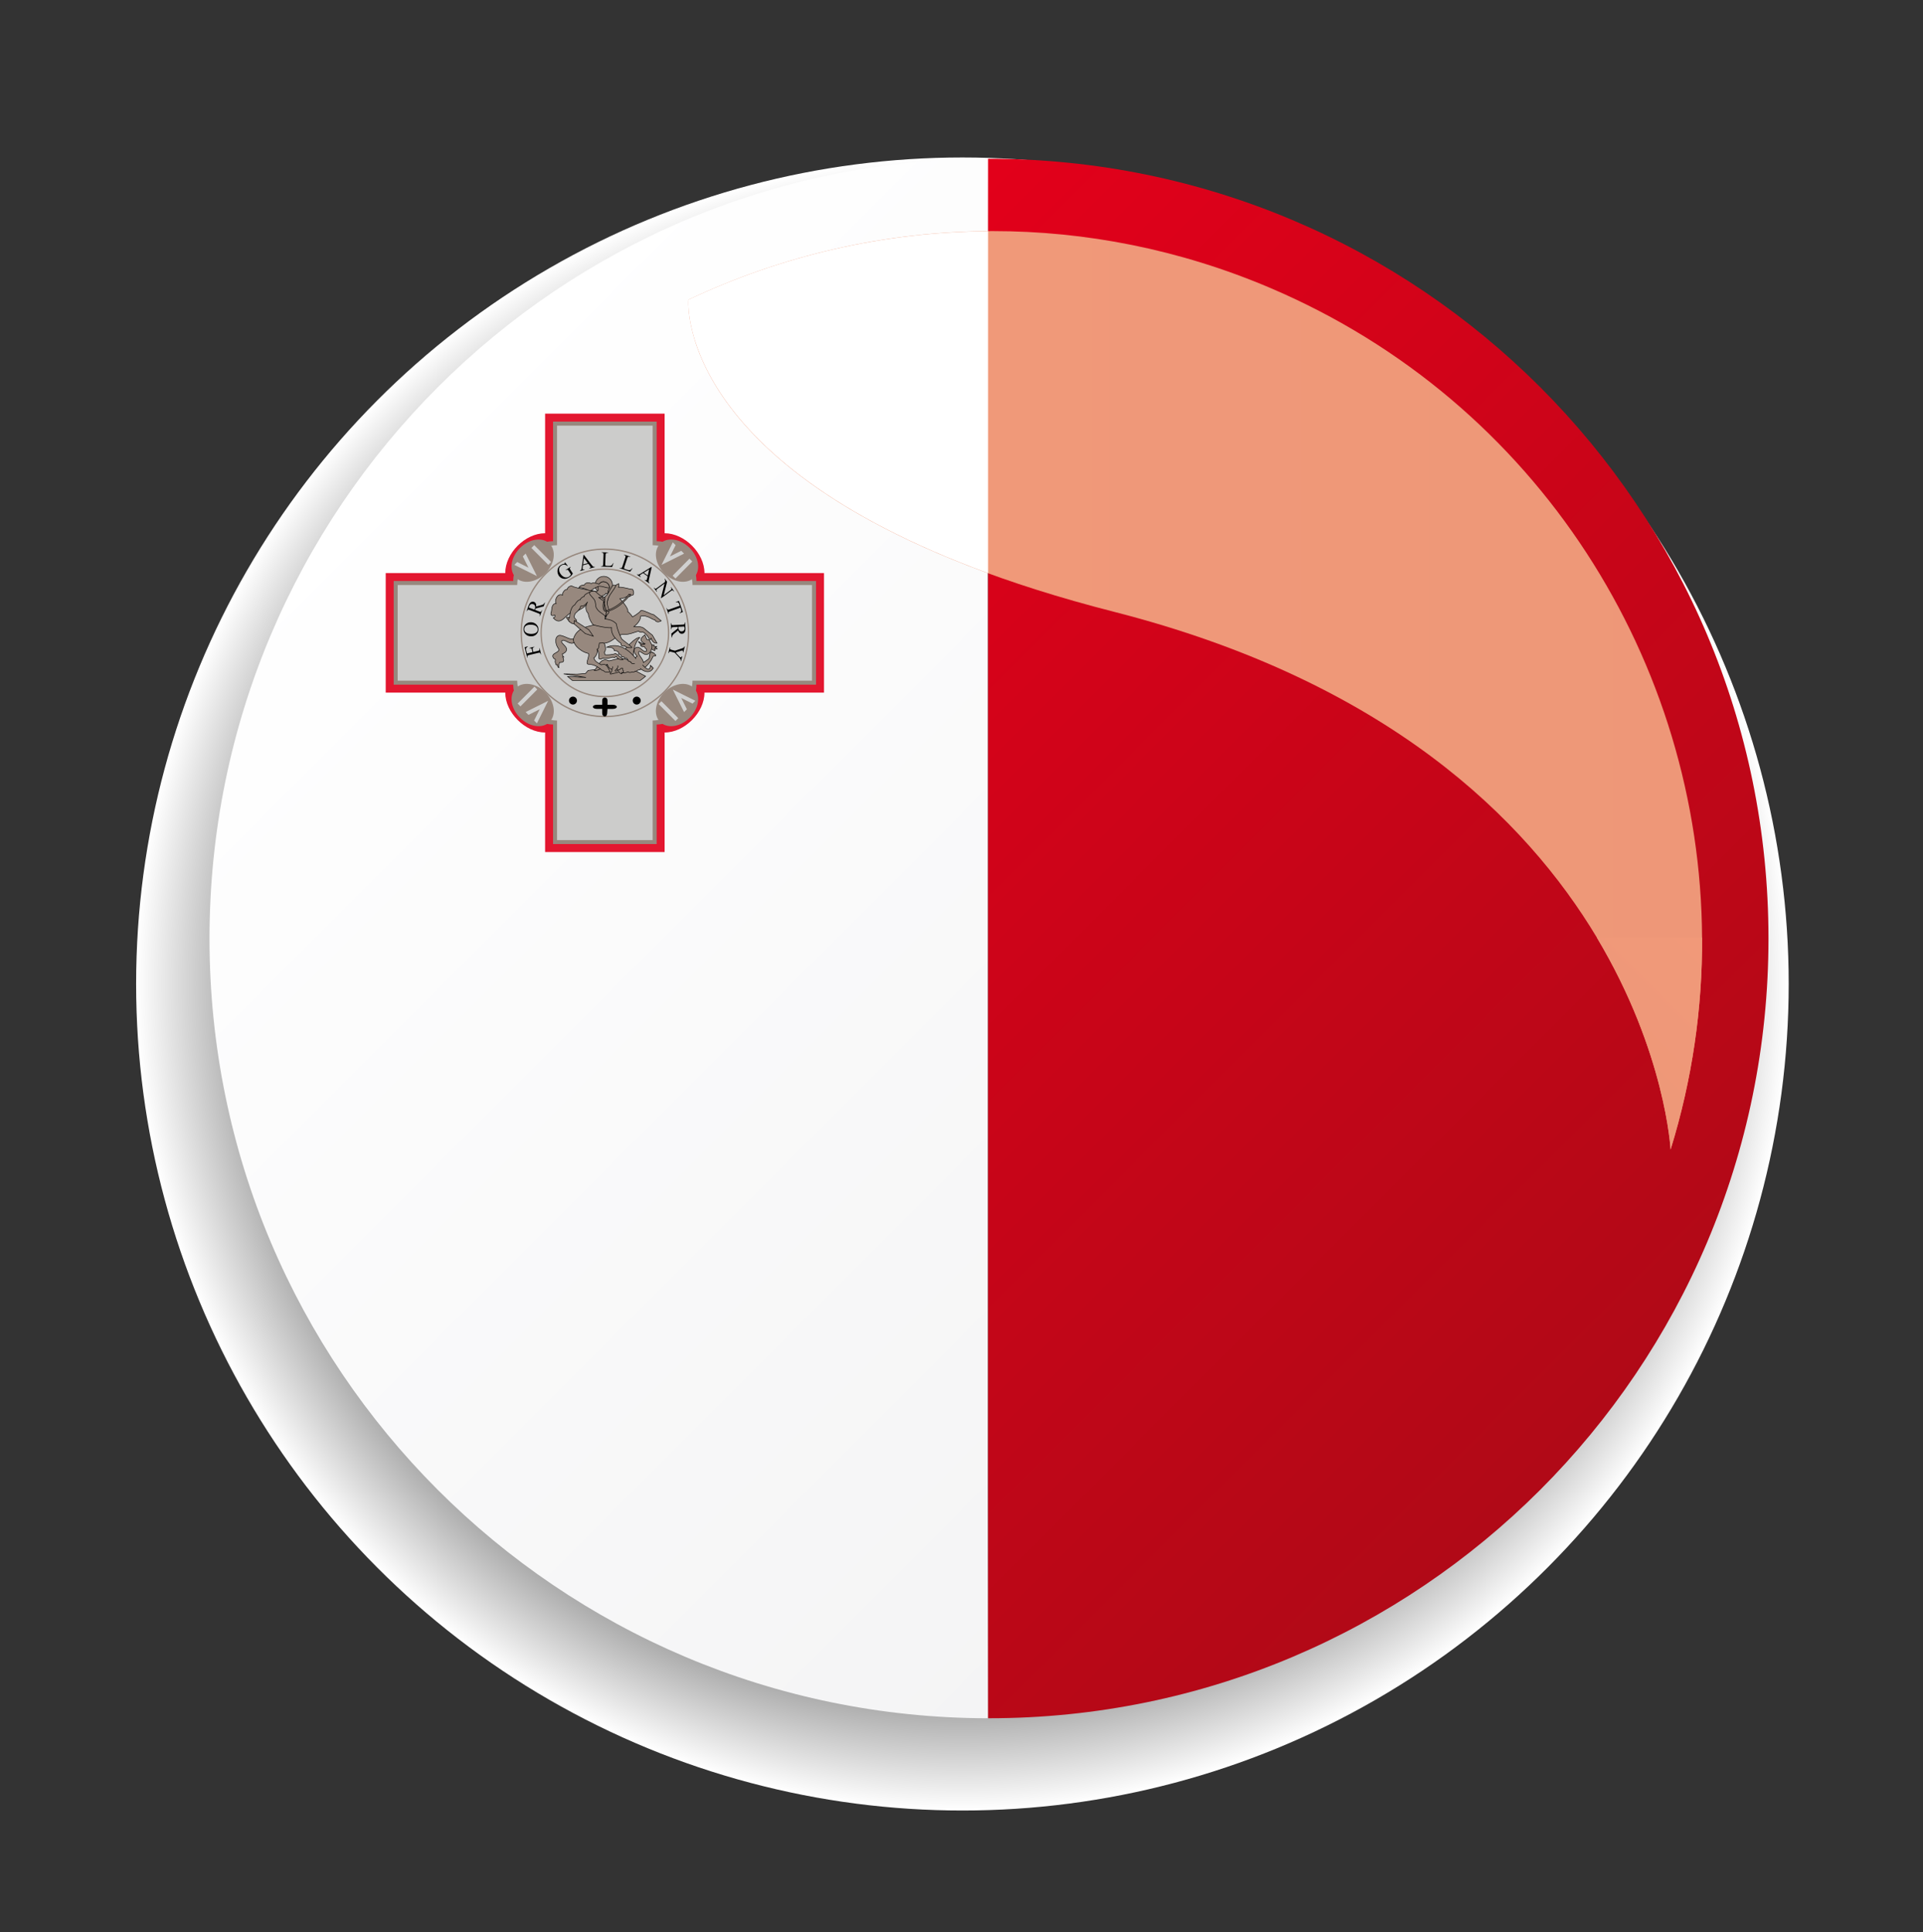
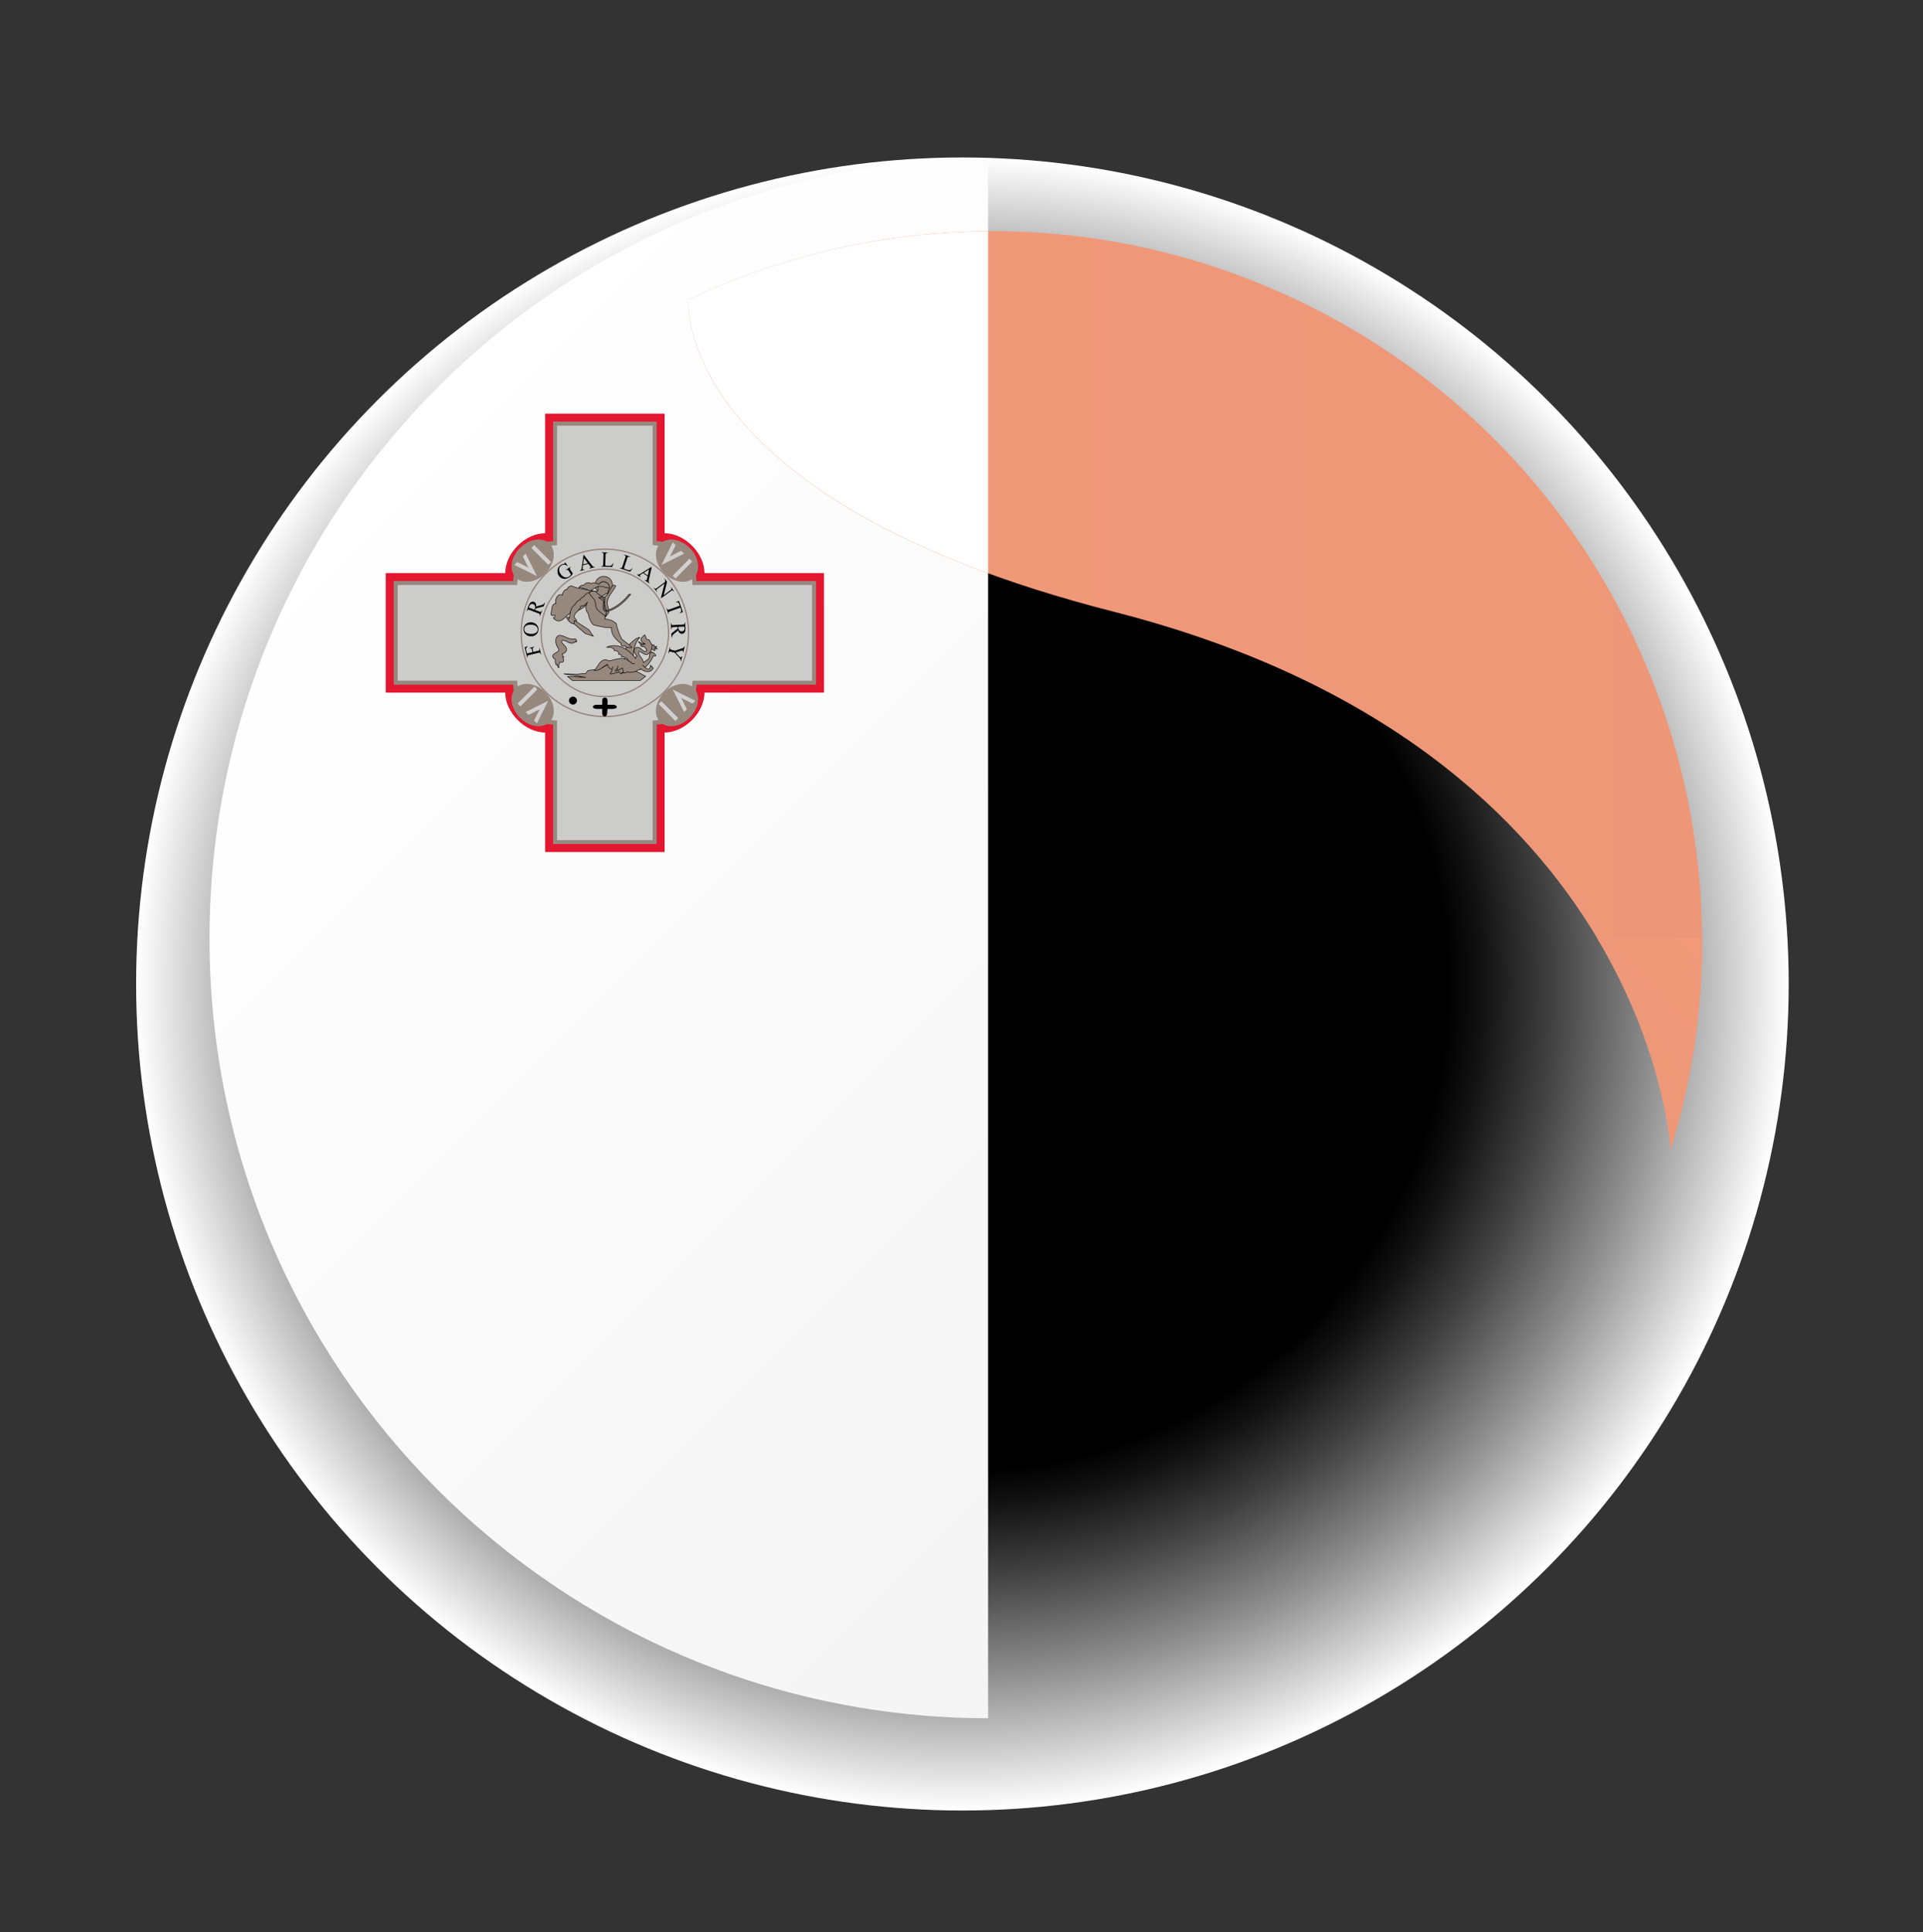
<svg xmlns="http://www.w3.org/2000/svg" version="1.1" id="Ebene_2" x="0px" y="0px" width="69.928px" height="70.239px" viewBox="0 0 69.928 70.239" enable-background="new 0 0 69.928 70.239" xml:space="preserve">
  <rect x="0" y="0" width="69.928" height="70.239" fill="#333333" stroke="none" />
  <radialGradient id="SVGID_1_" cx="35.137" cy="35.9" r="29.895" gradientTransform="matrix(1.005 0 0 1.005 -0.319 -0.311)" gradientUnits="userSpaceOnUse">
    <stop offset="0.587" style="stop-color:#000000" />
    <stop offset="0.63" style="stop-color:#121212" />
    <stop offset="0.715" style="stop-color:#414141" />
    <stop offset="0.835" style="stop-color:#8D8D8D" />
    <stop offset="0.984" style="stop-color:#F4F4F4" />
    <stop offset="1" style="stop-color:#FFFFFF" />
  </radialGradient>
  <circle fill="url(#SVGID_1_)" cx="34.997" cy="35.772" r="30.047" />
  <linearGradient id="SVGID_2_" gradientUnits="userSpaceOnUse" x1="-257.306" y1="-391.15" x2="-256.902" y2="-391.15" gradientTransform="matrix(99.216 99.216 99.216 -99.216 64350.352 -13262.305)">
    <stop offset="0" style="stop-color:#FFFFFF" />
    <stop offset="1" style="stop-color:#F2F2F3" />
  </linearGradient>
  <path fill="url(#SVGID_2_)" d="M35.931,5.772C20.292,5.792,7.618,18.474,7.618,34.121c0,15.646,12.675,28.325,28.313,28.345V5.772z" />
  <linearGradient id="SVGID_3_" gradientUnits="userSpaceOnUse" x1="-257.477" y1="-391.184" x2="-257.073" y2="-391.184" gradientTransform="matrix(106.619 106.619 106.619 -106.619 69183.562 -14239.119)">
    <stop offset="0" style="stop-color:#E2001A" />
    <stop offset="1" style="stop-color:#A60B16" />
  </linearGradient>
-   <path fill="url(#SVGID_3_)" d="M35.931,5.772L35.931,5.772v56.693c0.01,0,0.023,0,0.035,0l0,0c15.65,0,28.343-12.688,28.343-28.346  l0,0c0-15.66-12.693-28.347-28.343-28.347l0,0C35.955,5.772,35.941,5.772,35.931,5.772z" />
  <linearGradient id="SVGID_4_" gradientUnits="userSpaceOnUse" x1="11.337" y1="25.096" x2="370.847" y2="25.096">
    <stop offset="0" style="stop-color:#F29A7A" />
    <stop offset="1" style="stop-color:#D3876B" />
  </linearGradient>
  <path fill="url(#SVGID_4_)" d="M46.199,10.471c-3.295-1.404-6.725-2.07-10.097-2.07c-3.853,0-7.636,0.869-11.069,2.495  c0,0-0.637,7.233,15.479,11.346c9.906,2.529,14.971,7.531,17.557,11.844c2.502,4.178,2.68,7.705,2.68,7.705  c0.789-2.547,1.16-5.145,1.145-7.705C61.84,24.105,55.965,14.632,46.199,10.471z" />
  <path fill="none" d="M7.617,34.122c0-15.655,12.688-28.349,28.346-28.349c15.66,0,28.348,12.694,28.348,28.349  c0,15.65-12.688,28.344-28.348,28.344C20.306,62.465,7.617,49.772,7.617,34.122z" />
  <linearGradient id="SVGID_5_" gradientUnits="userSpaceOnUse" x1="-257.477" y1="-391.082" x2="-257.072" y2="-391.082" gradientTransform="matrix(-106.619 106.619 106.619 106.619 14309.151 69181.703)">
    <stop offset="0" style="stop-color:#F29A7A" />
    <stop offset="1" style="stop-color:#D3876B" />
  </linearGradient>
  <path fill="url(#SVGID_5_)" d="M61.893,34.086h-3.824c2.502,4.178,2.68,7.705,2.68,7.705C61.537,39.245,61.908,36.647,61.893,34.086  z" />
  <path fill="#FFFFFF" d="M35.931,8.406c-3.793,0.025-7.515,0.888-10.898,2.49c0,0-0.498,5.776,10.898,9.94V8.406z" />
-   <path id="path2289" fill="#F1EEEE" d="M21.513,21.661c0,0.095-0.107,0.172-0.239,0.172c-0.132,0-0.239-0.077-0.239-0.172  c0-0.095,0.107-0.171,0.239-0.171C21.406,21.49,21.513,21.565,21.513,21.661z" />
  <path id="path2291" fill="#E31730" d="M14.026,20.833v4.347h4.347c0,0.724,0.725,1.449,1.449,1.449v4.346h4.346v-4.346  c0.725,0,1.449-0.725,1.449-1.449h4.347v-4.347h-4.347c0-0.724-0.724-1.448-1.449-1.448v-4.347h-4.346v4.347  c-0.725,0-1.449,0.724-1.449,1.448H14.026z" />
  <path id="path2295" fill="#97887E" d="M14.316,21.122v3.768h4.346c0,0.724,0.725,1.448,1.449,1.448v4.347h3.767v-4.347  c0.725,0,1.449-0.724,1.449-1.448h4.347v-3.768h-4.347c0-0.724-0.724-1.448-1.449-1.448v-4.347h-3.767v4.347  c-0.725,0-1.449,0.724-1.449,1.448H14.316z" />
  <path id="path2297" fill="#CCCCCB" d="M14.461,21.267v3.478h4.346c0,0.724,0.724,1.448,1.449,1.448v4.347h3.477v-4.347  c0.725,0,1.449-0.724,1.449-1.448h4.346v-3.478h-4.346c0-0.724-0.724-1.448-1.449-1.448v-4.346h-3.477v4.346  c-0.725,0-1.449,0.725-1.449,1.448H14.461z" />
  <path id="path2301" fill="#97887E" d="M19.985,19.767c0.254,0.255,0.186,0.736-0.153,1.076c-0.34,0.34-0.822,0.409-1.076,0.154  c-0.254-0.255-0.186-0.737,0.153-1.076S19.73,19.512,19.985,19.767z" />
  <path id="path2303" fill="#D0D0D0" d="M18.704,20.535l0.103-0.103l0.41,0.205l-0.205-0.41l0.102-0.103l0.41,0.819L18.704,20.535  L18.704,20.535z" />
  <rect id="rect2305" x="19.605" y="19.742" transform="matrix(-0.707 0.707 -0.707 -0.707 47.859 20.529)" fill="#D0D0D0" width="0.145" height="0.869" />
  <path id="path2309" fill="#97887E" d="M25.234,20.997c-0.254,0.254-0.736,0.186-1.075-0.154c-0.34-0.339-0.409-0.821-0.154-1.076  c0.255-0.255,0.736-0.186,1.076,0.154C25.42,20.26,25.489,20.742,25.234,20.997z" />
  <path id="path2311" fill="#D0D0D0" d="M24.466,19.715l0.102,0.103l-0.205,0.41l0.41-0.205l0.103,0.103l-0.82,0.41L24.466,19.715  L24.466,19.715z" />
  <rect id="rect2313" x="24.752" y="20.254" transform="matrix(-0.711 -0.704 0.704 -0.711 27.902 52.857)" fill="#D0D0D0" width="0.145" height="0.87" />
  <path id="path2317" fill="#97887E" d="M24.004,26.245c-0.254-0.254-0.186-0.737,0.155-1.076c0.339-0.339,0.821-0.407,1.075-0.153  c0.254,0.255,0.186,0.736-0.154,1.076C24.741,26.432,24.26,26.501,24.004,26.245L24.004,26.245z" />
  <path id="path2319" fill="#D0D0D0" d="M25.285,25.477l-0.102,0.103l-0.41-0.205l0.205,0.41l-0.102,0.103l-0.41-0.819L25.285,25.477  L25.285,25.477z" />
  <rect id="rect2321" x="24.24" y="25.401" transform="matrix(0.709 -0.705 0.705 0.709 -11.145 24.674)" fill="#D0D0D0" width="0.145" height="0.869" />
  <path id="path2325" fill="#97887E" d="M18.756,25.016c0.254-0.254,0.736-0.187,1.076,0.154c0.339,0.339,0.408,0.82,0.153,1.075  c-0.255,0.256-0.737,0.187-1.076-0.153C18.57,25.752,18.501,25.271,18.756,25.016L18.756,25.016z" />
  <path id="path2327" fill="#D0D0D0" d="M19.524,26.297l-0.102-0.103l0.205-0.41l-0.41,0.205l-0.103-0.103l0.819-0.409L19.524,26.297  L19.524,26.297z" />
  <rect id="rect2329" x="19.093" y="24.889" transform="matrix(0.709 0.705 -0.705 0.709 23.445 -6.145)" fill="#D0D0D0" width="0.145" height="0.869" />
  <path id="path2331" fill="none" stroke="#97887E" stroke-width="0.049" d="M25.038,23.006c0,1.681-1.362,3.043-3.042,3.043  s-3.043-1.362-3.042-3.043c0-1.68,1.362-3.043,3.042-3.043S25.038,21.326,25.038,23.006L25.038,23.006z" />
  <path id="path2333" fill="none" stroke="#97887E" stroke-width="0.049" d="M24.313,23.006c0,1.281-1.038,2.318-2.318,2.318  s-2.318-1.038-2.318-2.318c0-1.28,1.038-2.318,2.318-2.318S24.313,21.726,24.313,23.006L24.313,23.006L24.313,23.006z" />
  <path id="path2335" d="M20.981,25.469c0,0.052-0.028,0.1-0.073,0.126c-0.044,0.026-0.1,0.026-0.145,0  c-0.045-0.026-0.073-0.074-0.073-0.126c0-0.051,0.028-0.1,0.073-0.125c0.044-0.026,0.1-0.026,0.145,0  C20.953,25.369,20.981,25.418,20.981,25.469L20.981,25.469z" />
-   <path id="path2337" d="M23.299,25.469c0,0.052-0.028,0.1-0.073,0.126c-0.045,0.026-0.1,0.026-0.145,0  c-0.045-0.026-0.073-0.074-0.073-0.126c0-0.051,0.028-0.1,0.073-0.125c0.044-0.026,0.1-0.026,0.145,0S23.299,25.418,23.299,25.469  L23.299,25.469z" />
  <path id="path2339" d="M21.898,25.469v0.152h-0.193c-0.193,0-0.193,0.15,0,0.15h0.193v0.152c0.001,0.156,0.168,0.175,0.181,0.012  l0.012-0.163h0.193c0.193,0,0.193-0.15,0-0.15h-0.193V25.47c0-0.15-0.193-0.15-0.193,0V25.469z" />
  <path id="path4942" fill="#97887E" stroke="#000000" stroke-width="0.019" d="M23.649,23.448c0.051-0.013,0.135-0.002,0.135-0.002  s0.007,0.035-0.015,0.048c0.024,0.013,0.113,0.009,0.113,0.009s-0.035,0.026-0.052,0.038c0.032,0.002,0.071,0.044,0.071,0.044  s-0.073,0.011-0.105-0.006c0.02,0.04,0.017,0.074,0.017,0.074s-0.119-0.029-0.162-0.107" />
  <path id="path4944" fill="#97887E" stroke="#000000" stroke-width="0.019" d="M23.451,23.382c-0.029,0.071-0.24-0.061-0.24-0.061  s0.093,0.148,0.233,0.164" />
  <path id="path4946" fill="#97887E" stroke="#000000" stroke-width="0.019" d="M20.812,24.737h2.475l0.191-0.151l-0.319-0.171  l-0.49-0.167l-0.196-0.107l-0.363,0.019l-0.304,0.162l-0.417,0.05l-0.098,0.112l-0.309,0.025l-0.485-0.01l0.809,0.128l-0.667-0.034  L20.812,24.737L20.812,24.737z" />
  <path id="path4948" fill="#97887E" stroke="#000000" stroke-width="0.019" d="M22.145,24.027c-0.31-0.167-0.4,0.243-0.534,0.343  c0.181,0.031,0.316-0.139,0.471-0.22c0.117,0.319,0.301,0.107,0.301,0.107s0.192,0.305,0.449,0.166  c0.07,0.053,0.147,0.006,0.147,0.006s0.093,0.017,0.113-0.025c0.049,0.017,0.103-0.044,0.103-0.044s0.106,0.001,0.127-0.055  c0.158,0.028,0.367-0.323,0.367-0.323l0.063-0.123l0.094-0.019c0,0,0.006-0.061-0.044-0.059c-0.001-0.037-0.033-0.056-0.079-0.048  c0.009-0.023-0.024-0.04-0.024-0.04c-0.088,0.021-0.093,0.246-0.093,0.246s-0.154,0.118-0.21,0.147  c-0.002-0.128-0.215-0.301-0.171-0.382c0.044-0.083,0.182,0.125,0.304,0.088c0.121-0.038,0.181-0.196,0.187-0.319  c-0.034-0.084-0.118-0.221-0.118-0.221l-0.078-0.004l-0.069-0.167c0,0-0.144,0.094-0.142,0.177c0.002,0.081,0.152,0.151,0.152,0.151  s-0.086,0.054-0.167,0.029c-0.007,0.084,0.098,0.068,0.138,0.068c0.019,0.061,0.078,0.094,0.078,0.094s0.037,0.091-0.059,0.083  c-0.096-0.008-0.208-0.229-0.343-0.127c-0.143,0.107,0.063,0.303,0.063,0.303s-0.126,0.067-0.201,0.235  C22.663,23.838,22.484,23.958,22.145,24.027L22.145,24.027z" />
-   <path id="path4950" fill="#97887E" stroke="#000000" stroke-width="0.019" d="M21.699,23.591c0.127,0.12,0.039,0.319,0.088,0.357  c0.052,0.041,0.127-0.019,0.127-0.019c0.134,0.035,0.373-0.04,0.373-0.04c0.104,0.059,0.063-0.027,0.127-0.025  c0.056,0.145,0.245,0.118,0.245,0.118s-0.173-0.176-0.279-0.226c-0.082,0.05-0.321,0.057-0.363,0.05  c-0.046-0.009-0.017-0.065-0.039-0.098c0.088-0.086,0.018-0.298-0.029-0.377C21.753,23.202,21.521,23.423,21.699,23.591z" />
  <path id="path4952" fill="#97887E" stroke="#000000" stroke-width="0.019" d="M20.852,23.231c-0.16,0.044-0.438-0.206-0.568-0.11  c-0.129,0.096-0.069,0.332,0.018,0.45c0.085,0.114-0.124,0.156-0.181,0.226c-0.052,0.064,0.018,0.138,0.018,0.138l0.059,0.039  l-0.01,0.087l0.031,0.103c0,0,0.028,0.025,0.038-0.007c0.027,0.027,0.003,0.104,0.07,0.114c-0.024-0.049,0.017-0.187,0.017-0.187  s0.116,0.008,0.146-0.042c0.03-0.05-0.027-0.159-0.027-0.159h0.034c-0.039-0.026-0.052-0.107-0.052-0.107s0.161-0.051,0.16-0.173  c-0.002-0.122-0.262-0.252-0.167-0.314c0.106-0.07,0.289,0.182,0.447,0.065c0.156-0.115,0.056-0.003,0.056-0.003  S21.01,23.189,20.852,23.231L20.852,23.231z" />
  <path id="path4954" fill="#97887E" stroke="#000000" stroke-width="0.019" d="M21.679,21.516c-0.214-0.089-0.652-0.095-0.896-0.216  c-0.107,0.006-0.154,0.091-0.159,0.125c-0.112-0.006-0.188,0.171-0.171,0.206c-0.204-0.083-0.299,0.24-0.232,0.307  c-0.174,0.007-0.153,0.23-0.169,0.291c-0.056,0.136,0.012,0.181,0.123,0.132c0.017,0.059-0.007,0.092-0.056,0.103  c0.302,0.345,0.473-0.213,0.737-0.21c0.331-0.097,0.46-0.26,0.46-0.26l0.13,0.017L21.679,21.516L21.679,21.516z" />
  <path id="path4956" fill="#97887E" stroke="#000000" stroke-width="0.019" stroke-linecap="round" d="M22.272,21.268  c0,0.175-0.142,0.316-0.316,0.316s-0.316-0.141-0.316-0.316c0-0.174,0.142-0.316,0.316-0.316S22.272,21.094,22.272,21.268  L22.272,21.268z" />
-   <path id="path4958" fill="#97887E" stroke="#000000" stroke-width="0.019" d="M21.4,23.757c-0.196-0.035-0.521-0.238-0.554-0.504  c0.183-0.716,1.124-0.342,1.206-0.881c-0.021-0.355,0.043-0.707,0.24-1.005c0.092-0.116,0.211-0.147,0.211-0.147  s0.021,0.076-0.01,0.128c0.156-0.018,0.369,0.069,0.515,0.078c0.043,0.087,0.039,0.119,0.029,0.172  c-0.01,0.052-0.069,0.039-0.069,0.039c-0.038,0.036-0.084,0.072-0.187,0.054c-0.077,0.059-0.24,0.074-0.24,0.074  s0.341,0.358,0.284,0.471c0.071,0.033,0.176,0.19,0.176,0.19s0.232-0.122,0.309-0.235c0.135,0,0.355,0.141,0.465,0.157  c0.135,0.11,0.27,0.221,0.27,0.221s-0.161,0.105-0.23-0.034c-0.084,0.007-0.267-0.194-0.519-0.132  c-0.007,0.224-0.255,0.381-0.255,0.381s0.231-0.032,0.358,0.045c0.13,0.109,0.323,0.259,0.323,0.259l0.171,0.294  c0,0-0.157,0.027-0.215-0.177c-0.059,0.164-0.062-0.102-0.294-0.225c-0.071,0.008-0.107,0.014-0.167-0.035  c-0.167,0.046-0.366,0.144-0.603,0.118c-0.168,0.053-0.291,0.192-0.46,0.271c-0.17,0.077-0.221,0.039-0.221,0.039l-0.138,0.006  c-0.02,0.083-0.008,0.208-0.083,0.229c0.048,0.051-0.035,0.271-0.118,0.309c0.039,0.14,0.154,0.183,0.274,0.254  c0,0,0.107-0.049,0.176,0.015c0.07,0.063,0.142,0.246,0.142,0.246s-0.146,0.009-0.191-0.01c-0.046-0.019-0.05-0.068-0.103-0.054  c-0.332-0.294-0.507-0.178-0.539-0.245C21.323,24.051,21.435,23.871,21.4,23.757L21.4,23.757z" />
  <path id="path4960" fill="#97887E" stroke="#000000" stroke-width="0.019" d="M20.603,22.441c0.017-0.021,0.138,0.025,0.138,0.025  l0.222,0.138l0.45,0.291l0.16,0.233l-0.288-0.094l-0.398-0.343l-0.215-0.139C20.671,22.552,20.585,22.464,20.603,22.441  L20.603,22.441z" />
  <path id="path4962" fill="#97887E" stroke="#000000" stroke-width="0.019" d="M23.267,23.179c-0.156-0.038-0.54,0.427-0.54,0.427  l0.289,0.313C23.017,23.919,23.025,23.385,23.267,23.179z" />
  <path id="path4964" fill="#97887E" stroke="#000000" stroke-width="0.019" d="M21.371,21.881c-0.085,0.108-0.093,0.327,0.018,0.416  c0.01,0.132,0.124,0.401,0.212,0.426c0.097,0.028,0.485,0.118,0.637,0.094c-0.029,0.246,0.164,0.443,0.343,0.572  c-0.001,0.023-0.001,0.05,0.02,0.077c0.02,0.027,0.113,0.032,0.118,0.017c0.041,0.058,0.243,0.083,0.258,0.058  c0.014-0.025-0.297-0.242-0.366-0.308c-0.059-0.11-0.169-0.353-0.195-0.549c-0.153-0.182-0.416-0.178-0.416-0.178l0.008-0.356  l0.015-0.402l-0.142-0.073c0,0,0.028-0.014,0.044-0.029c0.034,0.015,0.099-0.055,0.107-0.075c0.033,0.012,0.062,0.011,0.068-0.006  c0.005-0.016,0.011-0.083,0.023-0.12c0.107-0.094-0.016-0.294-0.18-0.297c-0.162-0.003-0.198,0.193-0.195,0.208  c0.015,0.062,0.012,0.093,0,0.109c-0.013,0.015-0.069,0.048-0.069,0.048s-0.09-0.043-0.2,0c-0.111,0.043-0.234,0.101-0.24,0.171  c-0.05,0.008-0.132,0.073-0.147,0.128c-0.044-0.008-0.102,0.028-0.196,0.181c-0.169,0.076-0.179,0.437-0.179,0.437  s-0.046,0.067-0.048,0.101c-0.002,0.036,0.016,0.068,0.038,0.062c0.002,0.022,0.033,0.044,0.046,0.036  c0.005,0.024,0.039,0.036,0.059,0.033c0.002,0.016,0.067,0.013,0.073-0.002c0.005-0.016-0.006-0.095,0.001-0.102  c0.007-0.005,0.061,0.036,0.076,0.025s-0.003-0.046-0.011-0.06c-0.007-0.012-0.054-0.026-0.065-0.083  c-0.011-0.058,0.029-0.137,0.029-0.137s0.184-0.145,0.205-0.269C21.258,22.047,21.331,21.926,21.371,21.881L21.371,21.881z" />
  <path id="path4966" fill="#97887E" stroke="#000000" stroke-width="0.019" d="M21.051,21.363c0.042-0.103,0.194-0.094,0.194-0.094  s0.054-0.143,0.258-0.057c0.078-0.06,0.279,0.025,0.279,0.025s0.077-0.101,0.175-0.089c0.185,0.021,0.215,0.19,0.203,0.22  c-0.101,0.025-0.275-0.082-0.408-0.051c-0.078,0.043-0.203,0.089-0.25,0.153C21.379,21.482,21.249,21.356,21.051,21.363  L21.051,21.363z" />
  <path id="path4968" fill="#97887E" stroke="#000000" stroke-width="0.019" d="M21.435,21.533c0.046-0.028,0.158-0.077,0.235-0.017  c0.08,0.086,0.204,0.167,0.204,0.167l0.139,0.059l0.064,0.04l-0.042,0.64c-0.129-0.133-0.25-0.155-0.343-0.312  c-0.05-0.066-0.011-0.227-0.098-0.333C21.507,21.669,21.415,21.598,21.435,21.533z" />
  <path id="path4970" fill="#97887E" stroke="#000000" stroke-width="0.019" d="M21.77,21.717c0,0,0.073-0.014,0.093,0.003  c0.025,0.009,0.05,0.017,0.057,0.038c0.028,0.008,0.047,0.023,0.047,0.043c0.026,0.007,0.036,0.055,0.036,0.055l-0.023,0.036  c0,0-0.028-0.026-0.032-0.055c-0.018-0.008-0.056-0.017-0.066-0.043c-0.03-0.002-0.05-0.018-0.055-0.045  C21.799,21.757,21.77,21.717,21.77,21.717z" />
  <path id="path4972" fill="#97887E" stroke="#000000" stroke-width="0.019" d="M22.39,21.3c-0.042-0.046-0.116-0.012-0.116-0.012  l-0.196,0.337l-0.086,0.071l-0.007,0.265l0.071,0.248L22.032,22.4c0,0,0.099-0.093,0.11-0.145c0.011-0.05-0.037-0.21-0.037-0.21  s-0.059-0.101,0.012-0.288C22.188,21.572,22.351,21.417,22.39,21.3L22.39,21.3z" />
  <path id="path4974" fill="#97887E" stroke="#000000" stroke-width="0.019" d="M22.873,21.602c0,0-0.306,0.438-0.807,0.593  c-0.139,0.033-0.088-0.323-0.088-0.323l-0.034,0.01c0,0-0.077,0.348,0.108,0.353c0.503-0.1,0.881-0.63,0.881-0.63L22.873,21.602z" />
  <path id="path4976" fill="#97887E" stroke="#000000" stroke-width="0.019" d="M23.081,24.116c0,0-0.046,0.034-0.108,0  c-0.032-0.075-0.118-0.079-0.118-0.079s-0.055-0.159-0.142-0.113c-0.014-0.082-0.108-0.039-0.108-0.039s-0.002-0.119-0.113-0.103  c0.037-0.136-0.151-0.127-0.151-0.127s-0.006-0.153-0.285-0.123c0.599-0.268,1.073,0.421,1.073,0.421" />
  <path id="path4978" fill="#97887E" stroke="#000000" stroke-width="0.019" d="M23.365,24.173c0,0,0.139,0.156,0.211,0.157  c0.072,0.001,0.078-0.151,0.078-0.151s0.023,0.065,0.059,0.048c-0.003,0.046,0.044,0.059,0.044,0.059s-0.125,0.291-0.48,0.015" />
  <path id="path4980" fill="#97887E" stroke="#000000" stroke-width="0.019" d="M22.282,24.232l-0.049,0.201  c0,0-0.062,0.057-0.044,0.069c0.019,0.012,0.118-0.02,0.118-0.02s0.155-0.018,0.201-0.063c0.032,0.072,0.103,0.078,0.103,0.078  s0.005-0.031-0.005-0.049c0.035,0.006,0.064-0.004,0.064-0.004s0.02-0.057-0.024-0.079c0.004-0.041,0.025-0.078-0.049-0.074  c-0.055,0.059-0.191,0.127-0.225,0.103c-0.035-0.022,0.135-0.097,0.088-0.196" />
  <path id="text1930" d="M19.165,23.756l0.199-0.047l-0.022-0.092c-0.005-0.021-0.014-0.036-0.025-0.043  c-0.011-0.008-0.032-0.01-0.06-0.007l-0.003-0.015l0.171-0.041l0.003,0.013c-0.019,0.006-0.033,0.012-0.041,0.02  c-0.008,0.007-0.014,0.015-0.017,0.025c-0.002,0.009-0.001,0.022,0.003,0.04l0.021,0.093l0.16-0.039  c0.025-0.005,0.042-0.011,0.05-0.017c0.005-0.003,0.009-0.01,0.012-0.019c0.003-0.013,0.003-0.025,0-0.037l-0.004-0.019l0.014-0.003  l0.051,0.219l-0.013,0.003l-0.005-0.018c-0.004-0.021-0.015-0.035-0.029-0.042c-0.009-0.003-0.029-0.002-0.06,0.005l-0.327,0.078  c-0.026,0.006-0.042,0.011-0.049,0.017c-0.006,0.003-0.01,0.01-0.013,0.018c-0.004,0.013-0.004,0.025-0.001,0.038l0.004,0.018  l-0.014,0.003l-0.09-0.378l0.11-0.031l0.003,0.013c-0.022,0.012-0.038,0.023-0.047,0.035c-0.009,0.012-0.014,0.024-0.017,0.038  c-0.002,0.014,0,0.034,0.006,0.06L19.165,23.756L19.165,23.756z M19.037,22.857c0.003-0.068,0.032-0.125,0.086-0.172  c0.054-0.046,0.119-0.067,0.196-0.063c0.079,0.005,0.143,0.034,0.192,0.086c0.05,0.053,0.072,0.114,0.068,0.186  s-0.033,0.13-0.086,0.177c-0.054,0.046-0.121,0.067-0.202,0.062c-0.083-0.005-0.148-0.037-0.197-0.096  C19.052,22.985,19.032,22.925,19.037,22.857L19.037,22.857L19.037,22.857z M19.063,22.866c-0.002,0.047,0.013,0.084,0.046,0.115  c0.041,0.037,0.103,0.059,0.186,0.063c0.085,0.004,0.152-0.01,0.199-0.043c0.037-0.027,0.056-0.062,0.058-0.109  c0.003-0.049-0.014-0.089-0.05-0.123c-0.037-0.035-0.096-0.055-0.178-0.059c-0.089-0.004-0.156,0.009-0.202,0.042  C19.086,22.778,19.066,22.817,19.063,22.866L19.063,22.866z M19.818,21.914l-0.049,0.13l-0.29,0.078  c-0.005,0.014-0.008,0.022-0.011,0.031c-0.001,0.003-0.003,0.007-0.004,0.01c-0.001,0.003-0.003,0.006-0.005,0.01l0.142,0.055  c0.031,0.012,0.051,0.016,0.061,0.012c0.014-0.005,0.024-0.017,0.032-0.035l0.007-0.019l0.013,0.004l-0.08,0.209l-0.013-0.006  l0.007-0.018c0.007-0.021,0.006-0.037-0.004-0.052c-0.005-0.008-0.022-0.017-0.049-0.027l-0.315-0.12  c-0.03-0.011-0.051-0.016-0.061-0.011c-0.015,0.004-0.025,0.017-0.032,0.035l-0.006,0.018l-0.013-0.004l0.067-0.178  c0.02-0.052,0.038-0.088,0.055-0.11s0.039-0.037,0.065-0.047c0.027-0.009,0.055-0.008,0.082,0.002  c0.03,0.011,0.052,0.031,0.067,0.059c0.015,0.028,0.019,0.064,0.012,0.108l0.178-0.047c0.041-0.01,0.07-0.022,0.087-0.034  c0.017-0.014,0.031-0.033,0.044-0.058L19.818,21.914z M19.437,22.165c0.002-0.004,0.003-0.009,0.005-0.011  c0.001-0.003,0.002-0.007,0.003-0.009c0.018-0.046,0.021-0.084,0.01-0.116c-0.011-0.031-0.032-0.052-0.063-0.064  c-0.031-0.011-0.059-0.011-0.085,0c-0.026,0.012-0.046,0.034-0.058,0.064c-0.005,0.015-0.01,0.034-0.015,0.06L19.437,22.165  L19.437,22.165z M20.545,20.439l0.101,0.131l-0.011,0.007c-0.034-0.027-0.066-0.043-0.095-0.049  c-0.042-0.008-0.083,0.001-0.125,0.028c-0.056,0.036-0.083,0.085-0.084,0.148c0,0.053,0.016,0.105,0.05,0.156  c0.026,0.042,0.059,0.075,0.098,0.099c0.039,0.025,0.076,0.036,0.113,0.035c0.037-0.001,0.068-0.01,0.095-0.028  c0.017-0.01,0.031-0.023,0.043-0.037c0.013-0.013,0.023-0.029,0.032-0.046l-0.082-0.126c-0.014-0.021-0.025-0.035-0.033-0.04  c-0.008-0.004-0.016-0.007-0.026-0.006c-0.009,0.001-0.022,0.008-0.04,0.02l-0.008-0.013l0.17-0.11l0.008,0.013l-0.008,0.005  c-0.017,0.011-0.024,0.024-0.023,0.039c0.001,0.01,0.009,0.028,0.024,0.051l0.086,0.134c-0.016,0.03-0.034,0.054-0.054,0.076  c-0.02,0.022-0.044,0.043-0.074,0.062c-0.084,0.054-0.166,0.069-0.245,0.043c-0.06-0.019-0.106-0.056-0.141-0.108  c-0.024-0.039-0.039-0.082-0.043-0.129c-0.005-0.055,0.004-0.107,0.028-0.154c0.02-0.04,0.051-0.074,0.095-0.102  c0.016-0.011,0.032-0.019,0.046-0.024c0.014-0.006,0.036-0.012,0.066-0.019c0.015-0.003,0.024-0.006,0.028-0.009  c0.004-0.003,0.007-0.007,0.007-0.013c0-0.005-0.003-0.014-0.01-0.025L20.545,20.439L20.545,20.439z M21.395,20.498l-0.195,0.052  l-0.013,0.089c-0.003,0.021-0.004,0.037-0.001,0.047c0.002,0.008,0.007,0.014,0.016,0.017c0.009,0.004,0.026,0.003,0.051-0.001  l0.003,0.014l-0.159,0.043l-0.003-0.015c0.02-0.009,0.032-0.017,0.037-0.025c0.009-0.016,0.017-0.043,0.022-0.083l0.067-0.461  l0.013-0.003l0.287,0.372c0.023,0.03,0.042,0.049,0.056,0.056c0.014,0.006,0.032,0.008,0.053,0.004l0.003,0.014l-0.199,0.052  l-0.003-0.014c0.02-0.006,0.032-0.013,0.038-0.02s0.007-0.016,0.005-0.024c-0.002-0.011-0.012-0.026-0.029-0.047L21.395,20.498  L21.395,20.498z M21.376,20.473l-0.14-0.181l-0.033,0.227L21.376,20.473L21.376,20.473z M22.297,20.47l0.012,0.003l-0.05,0.14  l-0.403-0.016l0-0.014l0.02,0c0.022,0.001,0.038-0.006,0.048-0.02c0.006-0.008,0.009-0.027,0.01-0.057l0.013-0.336  c0.001-0.032-0.001-0.053-0.009-0.062c-0.009-0.011-0.024-0.018-0.043-0.019l-0.02,0l0.001-0.014l0.236,0.009l0,0.014  c-0.028-0.001-0.047,0-0.059,0.006c-0.012,0.004-0.019,0.011-0.023,0.019c-0.005,0.008-0.008,0.028-0.009,0.059l-0.013,0.327  c0,0.021,0.001,0.036,0.005,0.044c0.003,0.005,0.008,0.009,0.014,0.012c0.006,0.003,0.026,0.004,0.059,0.006l0.039,0.001  c0.04,0.002,0.068,0,0.084-0.005c0.016-0.005,0.031-0.015,0.045-0.03C22.267,20.525,22.282,20.502,22.297,20.47L22.297,20.47  L22.297,20.47z M22.99,20.656l0.011,0.007l-0.087,0.12l-0.382-0.127l0.004-0.014l0.019,0.006c0.021,0.007,0.039,0.005,0.052-0.006  c0.008-0.006,0.016-0.023,0.026-0.051l0.105-0.319c0.01-0.031,0.014-0.051,0.009-0.061c-0.006-0.014-0.018-0.024-0.037-0.03  l-0.019-0.007l0.004-0.014l0.225,0.075l-0.004,0.014c-0.027-0.009-0.046-0.013-0.058-0.011c-0.013,0.001-0.022,0.005-0.028,0.012  c-0.006,0.006-0.015,0.024-0.024,0.054l-0.103,0.311c-0.007,0.021-0.009,0.035-0.008,0.044c0.001,0.007,0.004,0.011,0.01,0.016  c0.005,0.004,0.023,0.013,0.055,0.022l0.036,0.012c0.038,0.013,0.066,0.019,0.083,0.018c0.017,0,0.034-0.006,0.052-0.016  C22.947,20.701,22.968,20.682,22.99,20.656L22.99,20.656L22.99,20.656z M23.55,20.952l-0.165-0.117l-0.077,0.046  c-0.019,0.012-0.03,0.021-0.037,0.03c-0.004,0.007-0.005,0.015-0.003,0.023c0.003,0.009,0.014,0.021,0.033,0.038l-0.008,0.012  L23.16,20.89l0.008-0.011c0.02,0.009,0.034,0.013,0.043,0.011c0.018-0.002,0.043-0.014,0.079-0.035l0.397-0.245l0.012,0.008  l-0.103,0.459c-0.009,0.037-0.011,0.063-0.007,0.078c0.004,0.016,0.014,0.029,0.03,0.043l-0.008,0.012l-0.168-0.119l0.008-0.012  c0.018,0.011,0.031,0.017,0.041,0.016c0.009,0,0.017-0.004,0.021-0.011c0.007-0.009,0.012-0.026,0.018-0.052L23.55,20.952  L23.55,20.952z M23.557,20.923l0.049-0.223l-0.195,0.119L23.557,20.923z M24.175,21.036l0.084,0.114l-0.124,0.489l0.241-0.18  c0.026-0.018,0.04-0.033,0.042-0.044c0.003-0.014-0.002-0.028-0.014-0.045l-0.011-0.015l0.012-0.008l0.108,0.145l-0.011,0.009  l-0.011-0.015c-0.013-0.018-0.028-0.027-0.045-0.026c-0.009,0-0.026,0.009-0.05,0.027l-0.353,0.261l-0.008-0.011l0.132-0.526  l-0.257,0.191c-0.026,0.02-0.04,0.034-0.042,0.044c-0.003,0.015,0.002,0.029,0.014,0.045l0.011,0.015l-0.011,0.009l-0.108-0.146  l0.011-0.008l0.011,0.015c0.014,0.017,0.028,0.026,0.044,0.026c0.01-0.001,0.027-0.01,0.05-0.027l0.292-0.216  c0.005-0.022,0.008-0.039,0.008-0.047c0-0.01-0.003-0.022-0.008-0.038c-0.003-0.008-0.008-0.017-0.018-0.029L24.175,21.036  L24.175,21.036z M24.832,22.248l-0.114,0.045l-0.004-0.014c0.02-0.01,0.033-0.018,0.04-0.026c0.011-0.013,0.019-0.026,0.021-0.041  c0.002-0.015,0-0.031-0.008-0.053l-0.024-0.069l-0.375,0.134c-0.03,0.01-0.047,0.02-0.053,0.029c-0.007,0.012-0.007,0.029,0,0.047  l0.006,0.017l-0.013,0.004l-0.074-0.208l0.013-0.004l0.007,0.017c0.007,0.021,0.019,0.034,0.034,0.039  c0.01,0.002,0.028-0.001,0.056-0.011l0.375-0.132l-0.021-0.06c-0.008-0.022-0.016-0.037-0.022-0.046  c-0.009-0.011-0.021-0.018-0.038-0.022c-0.016-0.005-0.036-0.003-0.058,0.002l-0.005-0.013l0.117-0.035L24.832,22.248L24.832,22.248  z M24.42,23.172l-0.007-0.139l0.234-0.189c-0.001-0.013-0.002-0.023-0.002-0.031c0-0.003,0-0.007,0-0.012c0-0.003,0-0.008,0-0.011  l-0.151,0.008c-0.033,0.001-0.053,0.006-0.061,0.014c-0.011,0.01-0.016,0.025-0.015,0.044l0.001,0.02l-0.014,0.001l-0.012-0.223  l0.014-0.001l0.002,0.019c0,0.023,0.008,0.039,0.023,0.046c0.008,0.005,0.027,0.007,0.057,0.006l0.336-0.018  c0.033-0.001,0.053-0.006,0.061-0.014c0.011-0.01,0.016-0.025,0.015-0.045l-0.001-0.019l0.015-0.001l0.01,0.19  c0.003,0.054,0.001,0.096-0.006,0.122c-0.006,0.027-0.02,0.05-0.041,0.069c-0.021,0.021-0.046,0.031-0.076,0.032  c-0.032,0.002-0.06-0.007-0.084-0.027c-0.025-0.02-0.043-0.051-0.056-0.094l-0.143,0.114c-0.033,0.027-0.056,0.05-0.065,0.068  c-0.01,0.019-0.017,0.042-0.018,0.07L24.42,23.172L24.42,23.172z M24.667,22.788c0,0.005,0,0.01,0,0.013  c0.001,0.003,0.001,0.006,0.001,0.008c0.002,0.051,0.015,0.087,0.038,0.111c0.022,0.025,0.05,0.036,0.084,0.034  c0.032-0.002,0.059-0.014,0.078-0.035s0.028-0.048,0.026-0.083c0-0.014-0.004-0.034-0.011-0.059L24.667,22.788L24.667,22.788z   M24.811,23.86l-0.046,0.177l-0.014-0.004l0.002-0.009c0.002-0.007,0.001-0.017-0.001-0.031c-0.002-0.015-0.007-0.028-0.015-0.041  c-0.009-0.012-0.023-0.031-0.042-0.051l-0.16-0.172l-0.126-0.033c-0.031-0.008-0.051-0.01-0.061-0.004  c-0.013,0.006-0.022,0.019-0.028,0.04l-0.004,0.017l-0.014-0.003l0.056-0.215l0.013,0.003l-0.004,0.018  c-0.005,0.021-0.003,0.039,0.007,0.051c0.007,0.007,0.024,0.015,0.052,0.022l0.119,0.031l0.248-0.083  c0.029-0.01,0.047-0.017,0.055-0.021c0.008-0.004,0.019-0.015,0.032-0.031c0.003-0.004,0.006-0.011,0.009-0.021l0.014,0.003  l-0.057,0.216l-0.014-0.003l0.003-0.011c0.002-0.011,0.003-0.022,0-0.034c-0.003-0.011-0.009-0.018-0.021-0.021  c-0.009-0.002-0.027,0.001-0.054,0.01l-0.19,0.062l0.13,0.14c0.02,0.021,0.035,0.033,0.046,0.035c0.007,0.002,0.014,0.002,0.02,0  c0.007-0.002,0.013-0.006,0.017-0.013c0.004-0.005,0.008-0.015,0.013-0.028L24.811,23.86L24.811,23.86z" />
</svg>